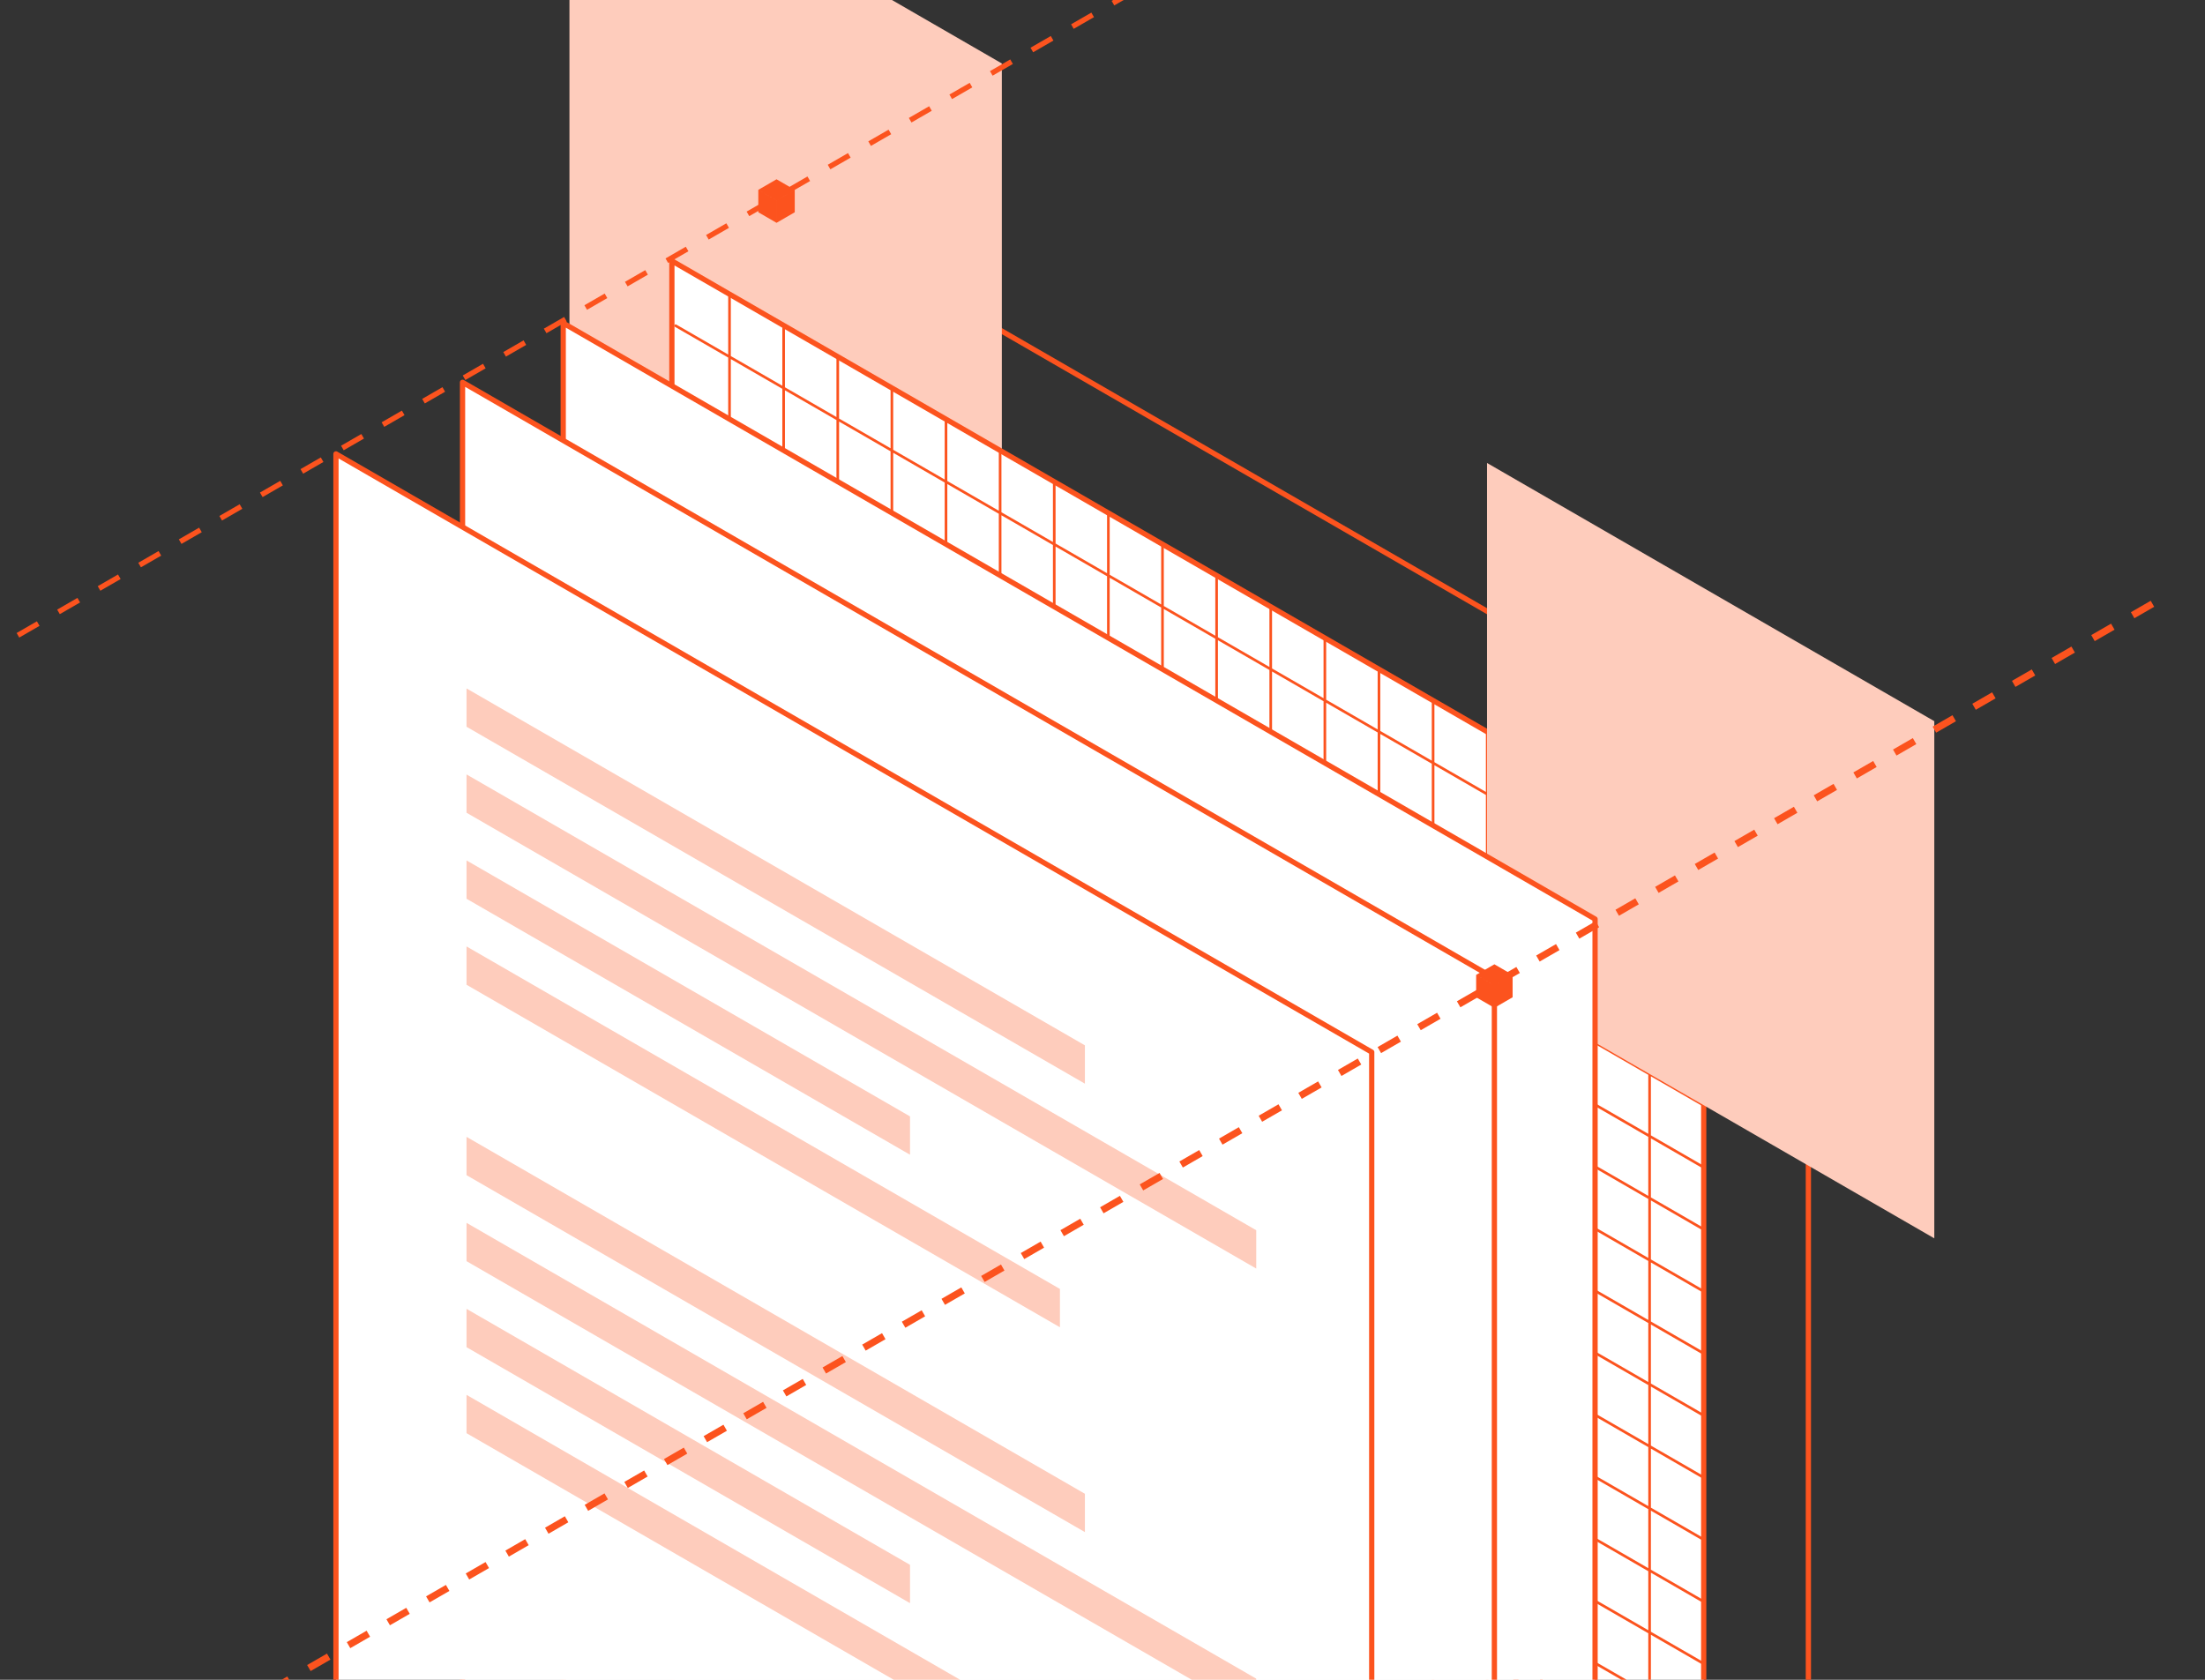
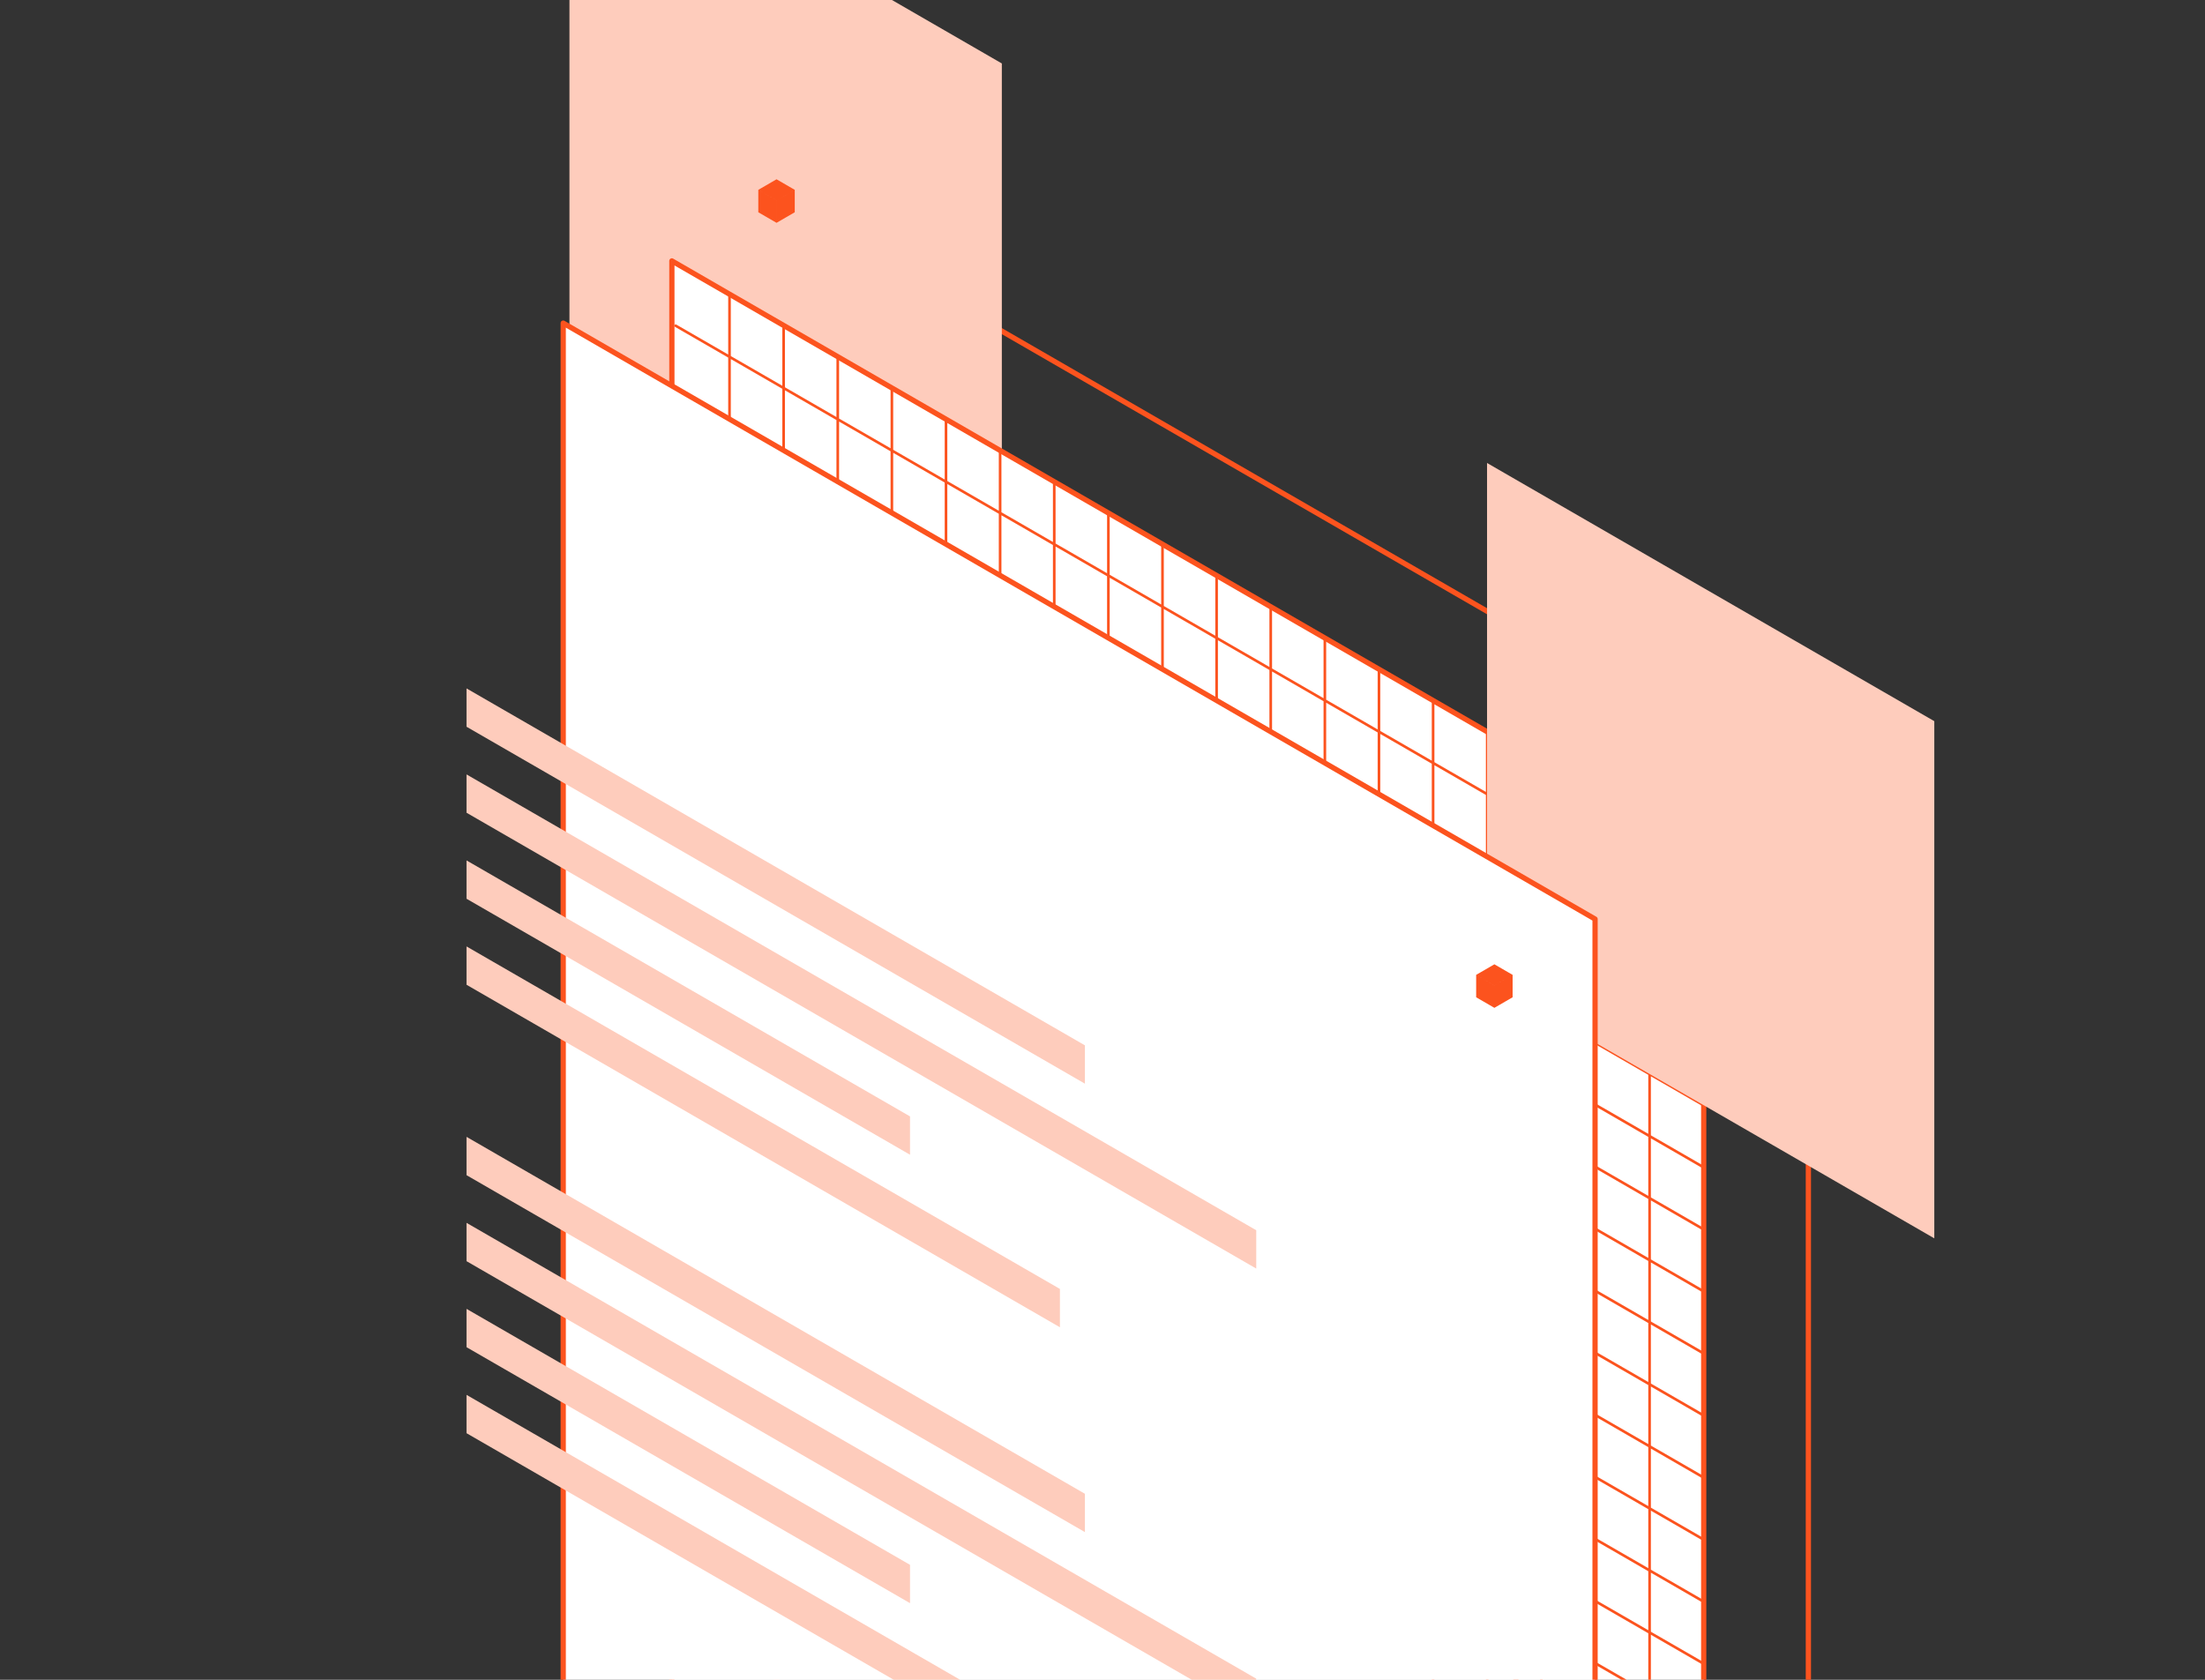
<svg xmlns="http://www.w3.org/2000/svg" width="420" height="320" fill="none">
  <rect width="100%" height="100%" fill="#333333" stroke="none" />
  <g clip-path="url(#a)">
-     <path d="M420 0H.766v320H420z" />
    <path d="m344.452 485.334-196.541-113.48V38.301l135.288 78.113 61.253 35.367v333.553Z" stroke="#FC531E" stroke-miterlimit="10" stroke-linecap="round" stroke-linejoin="round" />
    <path d="m108.468 72.808 82.358 47.571V12.089l-82.358-47.572v108.29Z" fill="#FECCBC" style="mix-blend-mode:multiply" />
    <path d="m127.975 383.391 196.541 113.526V163.228L127.975 49.703V383.39Z" fill="#fff" stroke="#FC531E" stroke-miterlimit="10" stroke-linejoin="round" />
    <path d="M324.434 175.05 128.696 62.049m195.82 124.869L128.647 73.839m195.869 136.719L128.647 97.479m195.869 160.36L128.647 144.761m195.869 101.257L128.647 132.94m195.869 172.179L128.647 192.041M324.516 293.3 128.647 180.222m195.819 148.509-195.77-113.02m195.77 101.201-195.77-113.02m195.738 136.641-195.787-113.03m195.869-28.764L128.647 85.66M324.516 234.2 128.647 121.121m195.869 101.258L128.647 109.3m195.869 172.179L128.647 168.401m195.869 101.257L128.647 156.58m185.561 189.789V157.327m-20.619 177.219V145.423m-41.235 165.318V121.618m10.308 195.074V127.569m-51.544 159.364V97.813m10.309 195.073V103.763m-30.928 171.22V85.909m10.311 195.024V91.909m103.088 248.588V151.374m-30.926 171.268V133.52m10.309 195.073v-189.12m-51.544 159.364V109.714m-61.854 153.414V74.005m10.308 195.074V79.958m-30.927 171.219V62.103m10.31 195.025V68.103m-20.619 177.121V56.2m103.09 248.588V115.665" stroke="#FC531E" stroke-width=".5" stroke-linecap="round" stroke-linejoin="round" />
    <path d="m368.438 137.383-85.191-49.184v98.52l85.191 49.184v-98.52Z" fill="#FECCBC" style="mix-blend-mode:darken" />
    <path d="m107.281 395.241 196.541 113.526V175.079L107.281 61.553v333.688Z" fill="#fff" stroke="#FC531E" stroke-miterlimit="10" stroke-linejoin="round" />
-     <path d="m88.103 406.521 196.541 113.525V186.358L88.103 72.832v333.689Z" fill="#fff" stroke="#FC531E" stroke-miterlimit="10" stroke-linejoin="round" />
-     <path d="M63.993 421.421 261.28 535.377V200.424L63.993 86.468v334.953Z" fill="#fff" stroke="#FC531E" stroke-miterlimit="10" stroke-linejoin="round" />
-     <path stroke="#FC531E" stroke-linejoin="round" stroke-dasharray="4.46 4.46" d="M269.927-32.848-21.984 135.687" />
    <path d="M147.911 38.181v4.267l3.471-2.013v-4.267l-3.471 2.013ZM147.91 38.181v4.267l-3.472-2.013v-4.267l3.472 2.013ZM144.439 36.166l3.472-2.012 3.472 2.012-3.472 2.013-3.472-2.013ZM284.645 187.727v4.267l3.471-2.013v-4.267l-3.471 2.013ZM284.645 187.727v4.267l-3.472-2.013v-4.267l3.472 2.013ZM281.173 185.712l3.472-2.013 3.472 2.013-3.472 2.012-3.472-2.012Z" fill="#FC531E" />
    <path d="m88.862 187.596 113.028 65.248v-7.301L88.862 180.295v7.301ZM88.862 138.444 206.65 206.44v-7.301L88.862 131.143v7.301ZM88.862 171.212l84.473 48.763v-7.302l-84.473-48.762v7.301ZM88.862 154.827l150.422 86.835v-7.301L88.862 147.526v7.301ZM88.862 273.022l113.028 65.249v-7.302L88.862 265.721v7.301ZM88.862 223.871l117.788 67.995v-7.301L88.862 216.57v7.301ZM88.862 256.639l84.473 48.762V298.1l-84.473-48.762v7.301ZM88.862 240.253l150.422 86.835v-7.301L88.862 232.952v7.301Z" fill="#FECCBC" />
-     <path stroke="#FC531E" stroke-width="1.326" stroke-linejoin="round" stroke-dasharray="4.36 4.36" d="M409.991 115.02 45.181 325.645" />
  </g>
  <defs>
    <clipPath id="a">
      <path fill="#fff" transform="matrix(-1 0 0 1 420 0)" d="M0 0h419.234v320H0z" />
    </clipPath>
  </defs>
</svg>